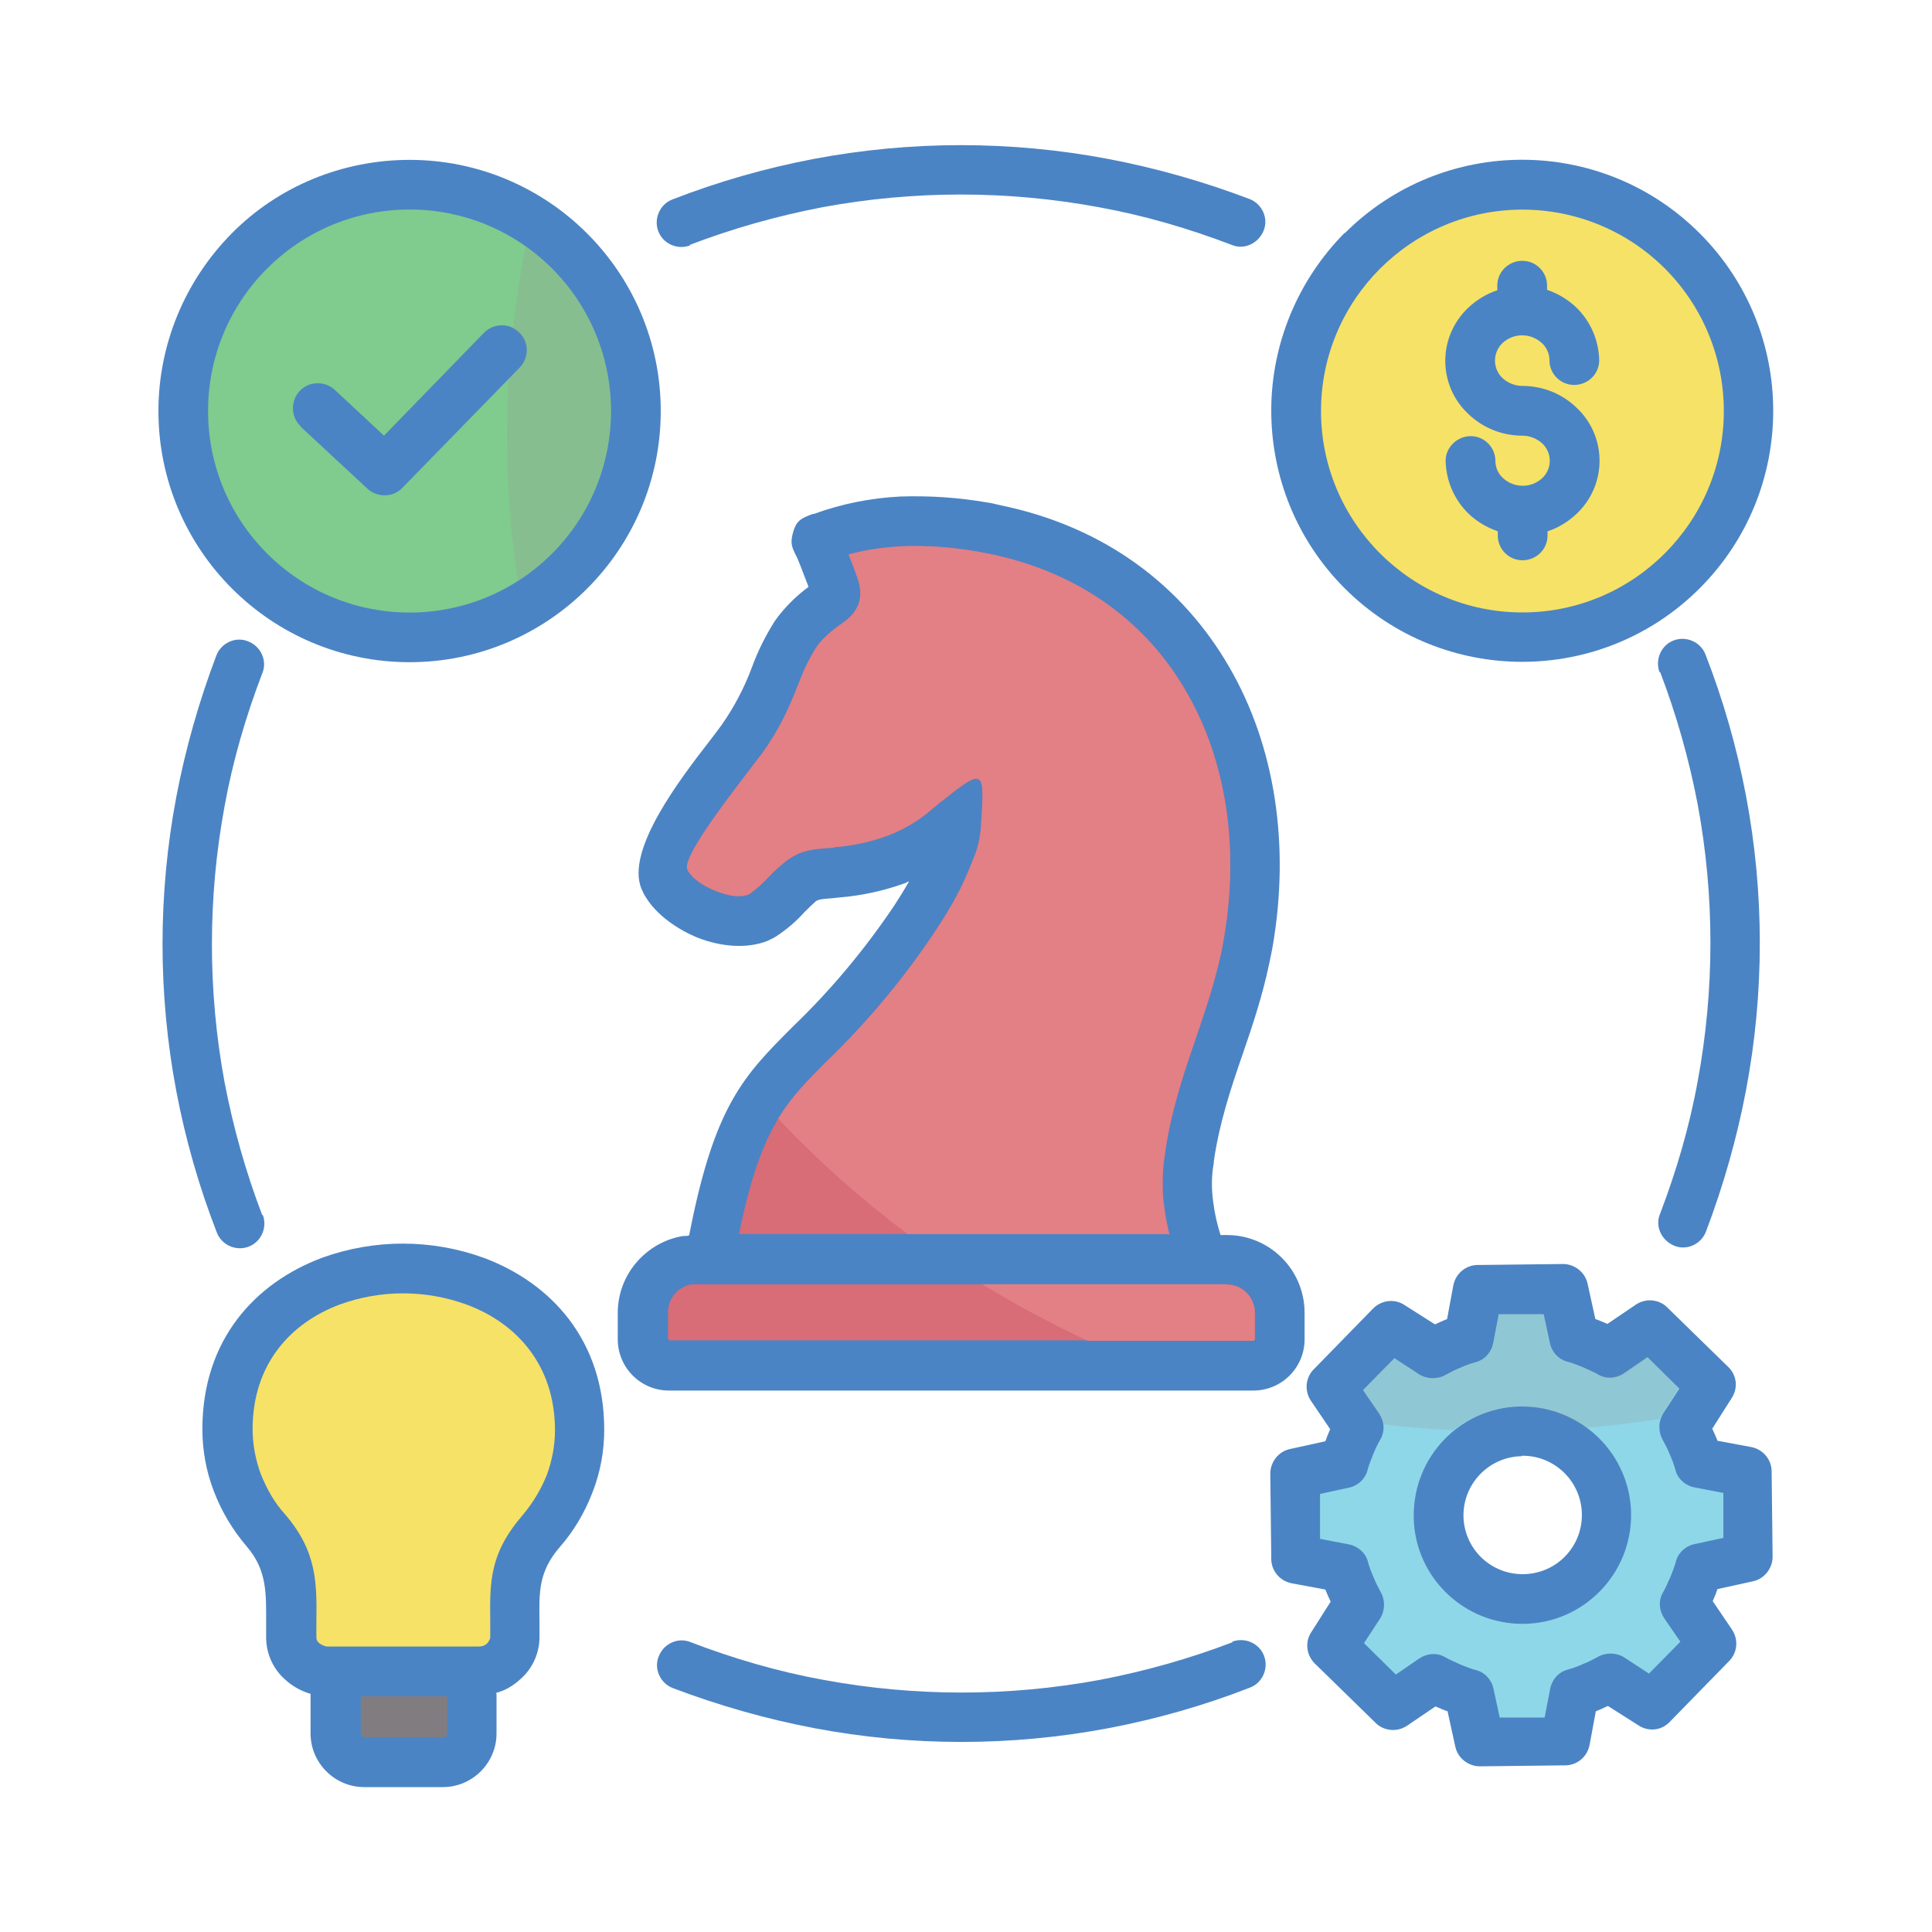
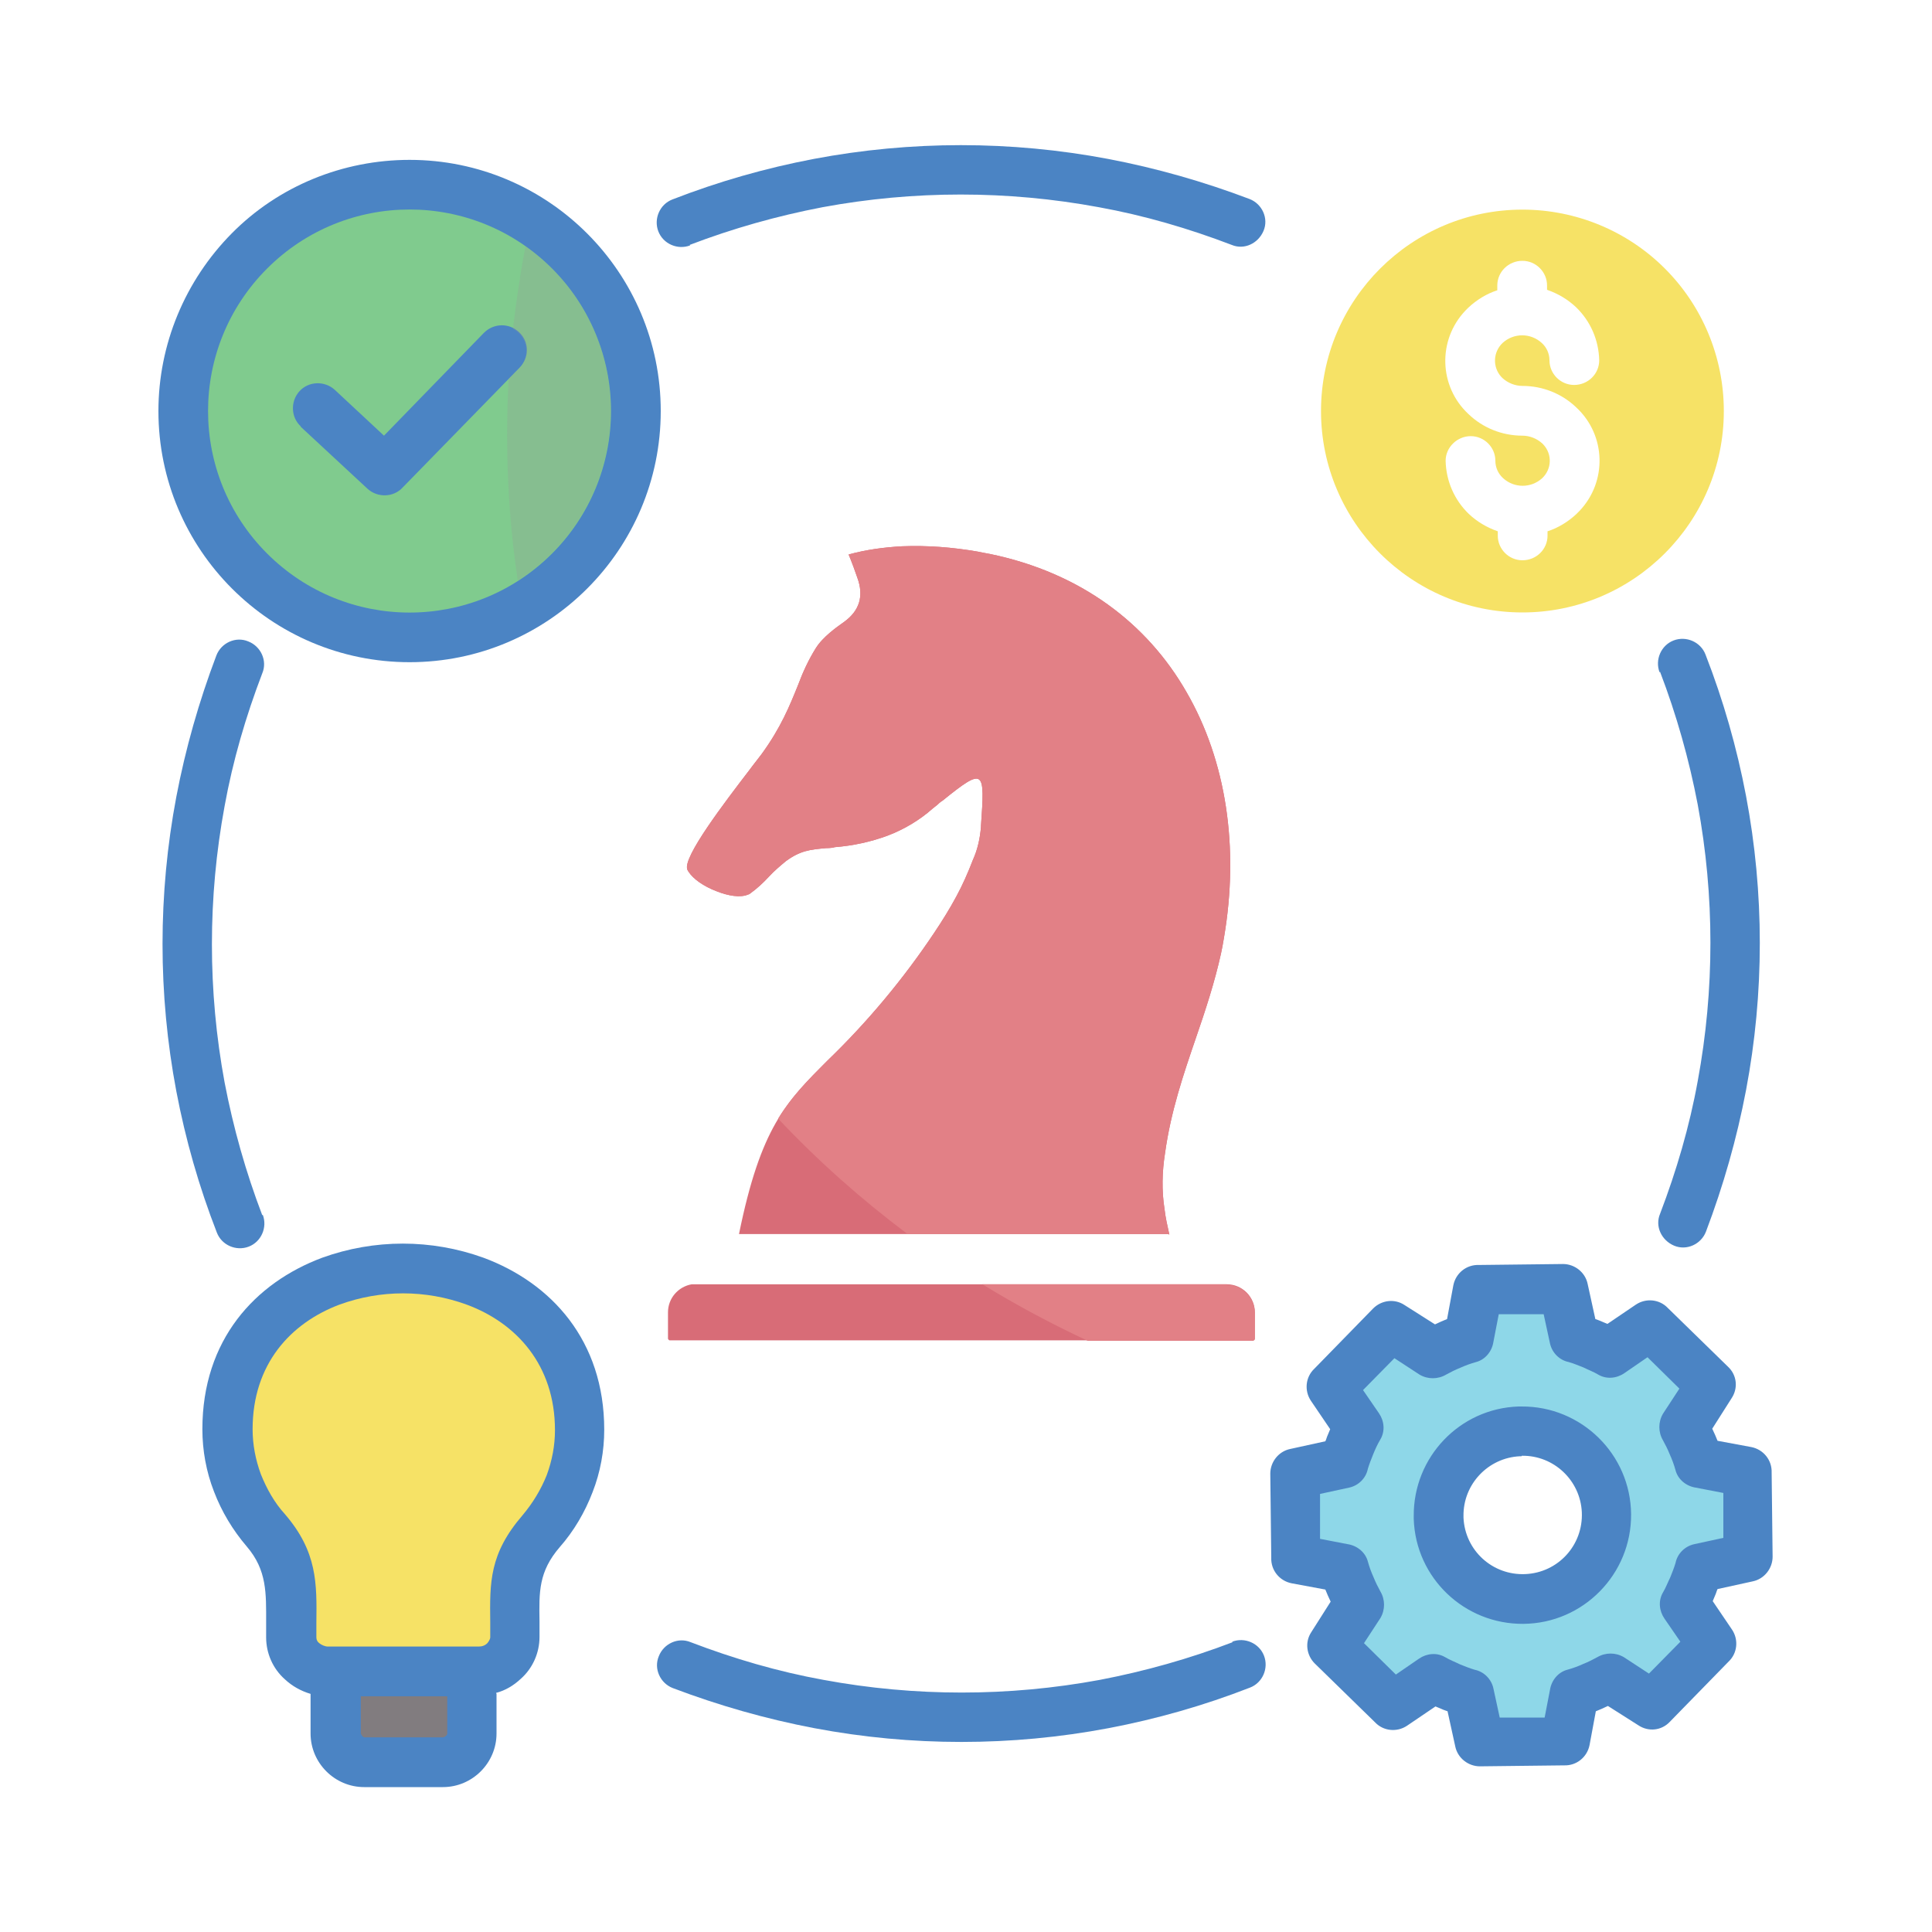
<svg xmlns="http://www.w3.org/2000/svg" viewBox="0 0 40 40">
  <defs>
    <style>
      .cls-1 {
        fill: #8ed7e8;
      }

      .cls-1, .cls-2, .cls-3, .cls-4, .cls-5, .cls-6, .cls-7, .cls-8, .cls-9 {
        stroke-width: 0px;
      }

      .cls-1, .cls-2, .cls-3, .cls-4, .cls-5, .cls-6, .cls-7, .cls-9 {
        fill-rule: evenodd;
      }

      .cls-10 {
        isolation: isolate;
      }

      .cls-2 {
        fill: #999;
        mix-blend-mode: multiply;
        opacity: .25;
      }

      .cls-3 {
        fill: #80cb8e;
      }

      .cls-4 {
        fill: #817c7f;
      }

      .cls-5 {
        fill: #e28086;
      }

      .cls-6 {
        fill: #d86c77;
      }

      .cls-7 {
        fill: #4b84c4;
      }

      .cls-8 {
        fill: #fff;
      }

      .cls-9 {
        fill: #f6e266;
      }
    </style>
  </defs>
  <g class="cls-10">
    <g id="Layer_1" data-name="Layer 1">
      <rect class="cls-8" width="40" height="40" />
      <g>
        <path class="cls-7" d="M5.44,25.15c.1.26-.03.56-.29.66-.26.1-.56-.03-.66-.29h0c-.37-.95-.65-1.93-.84-2.93-.38-2.01-.38-4.08,0-6.09.19-1,.47-1.98.83-2.93.1-.26.4-.4.66-.29.26.1.4.4.29.66h0c-.34.89-.61,1.81-.78,2.75-.35,1.89-.35,3.83,0,5.72.18.94.44,1.86.78,2.75Z" />
        <path class="cls-7" d="M14.29,5.08c-.26.1-.56-.03-.66-.29-.1-.26.03-.56.29-.66h0c.95-.37,1.93-.65,2.93-.84,2.01-.38,4.08-.38,6.09,0,1,.19,1.98.47,2.93.83.26.1.4.4.29.66s-.4.4-.66.29c-.89-.34-1.81-.61-2.75-.78-1.89-.35-3.83-.35-5.72,0-.94.18-1.86.44-2.75.78h0Z" />
        <path class="cls-7" d="M34.36,13.92c-.1-.26.03-.56.29-.66.26-.1.56.03.66.29.37.95.65,1.93.84,2.93.38,2.01.38,4.08,0,6.09-.19,1-.47,1.98-.83,2.93-.1.26-.4.4-.66.29s-.4-.4-.29-.66h0c.34-.89.61-1.81.78-2.75.35-1.89.35-3.83,0-5.72-.18-.94-.44-1.86-.78-2.75h0Z" />
        <path class="cls-7" d="M25.51,33.99c.26-.1.56.03.66.29s-.03.56-.29.66h0c-.95.37-1.93.65-2.93.84-2.01.38-4.08.38-6.09,0-1-.19-1.98-.47-2.93-.83-.26-.1-.4-.4-.29-.66.1-.26.4-.4.66-.29h0c.89.34,1.81.61,2.75.78,1.89.35,3.83.35,5.72,0,.94-.18,1.86-.44,2.75-.78h0Z" />
-         <path class="cls-7" d="M14.27,25.57c.52-2.69,1.13-3.3,2.15-4.32.79-.76,1.49-1.6,2.1-2.51.11-.17.21-.33.3-.49-.02,0-.05.02-.07.03-.44.16-.89.26-1.36.3-.12.01-.16.02-.2.02-.15.01-.24.02-.3.06-.08.07-.16.15-.24.23-.17.19-.36.35-.57.49h0c-.06.04-.13.07-.19.1-.43.17-.96.12-1.43-.06-.45-.18-.87-.49-1.08-.83-.04-.06-.07-.12-.1-.19-.33-.8.8-2.27,1.42-3.07.09-.12.17-.22.24-.32.26-.37.47-.77.63-1.2.12-.33.28-.65.47-.95.19-.27.43-.51.7-.71-.08-.2-.17-.45-.23-.59l-.03-.06c-.08-.16-.12-.25-.07-.44h0c.07-.29.18-.33.42-.42h0s.02,0,.02,0c.58-.21,1.18-.33,1.79-.36.6-.02,1.2.02,1.78.12.08.01.17.03.29.06,2.19.45,3.78,1.69,4.74,3.35.95,1.64,1.26,3.68.9,5.78-.02.1-.04.22-.07.35-.14.67-.34,1.27-.55,1.88-.25.72-.49,1.45-.6,2.23v.03c-.05.27-.05.54-.01.82.03.23.08.45.15.67h.13c.89,0,1.61.72,1.61,1.61v.55c0,.59-.48,1.06-1.06,1.06h-12.1c-.59,0-1.06-.48-1.06-1.06v-.55c0-.79.58-1.46,1.35-1.59h.02s0,0,0,0c.03,0,.07,0,.1-.01h0Z" />
-         <path class="cls-7" d="M27.84,4.83c2.03-2.03,5.32-2.03,7.35,0,2.03,2.03,2.03,5.32,0,7.35-2.03,2.03-5.32,2.03-7.35,0-.98-.98-1.52-2.3-1.52-3.68,0-1.38.55-2.7,1.52-3.68Z" />
        <path class="cls-7" d="M8.48,3.31c2.87,0,5.2,2.33,5.2,5.2,0,2.87-2.33,5.2-5.2,5.2-2.87,0-5.2-2.33-5.2-5.2,0-1.38.55-2.7,1.52-3.68.97-.98,2.3-1.52,3.68-1.52Z" />
        <path class="cls-7" d="M33.03,27.31s.09.03.13.05c.04.02.08.03.12.05l.59-.4c.21-.14.49-.11.66.07l1.25,1.22c.18.17.21.44.07.65l-.4.63s.04.09.06.13c.02.04.03.08.05.12l.7.13c.25.05.43.27.42.53l.02,1.74c0,.24-.17.46-.41.51h0s-.73.16-.73.16c-.02.04-.03.09-.05.13-.02.04-.03.08-.05.12l.4.59c.14.21.11.49-.07.66l-1.22,1.25c-.17.18-.44.21-.65.07l-.63-.4s-.09.04-.13.06c-.04.02-.08.03-.12.05l-.13.7c-.05.25-.27.43-.53.42l-1.74.02c-.24,0-.46-.17-.51-.41h0l-.16-.73s-.09-.03-.13-.05c-.04-.02-.08-.03-.12-.05l-.59.4c-.21.14-.49.11-.66-.07l-1.25-1.22c-.17-.17-.21-.44-.07-.65l.4-.63s-.04-.09-.06-.13c-.02-.04-.03-.08-.05-.12l-.7-.13c-.25-.05-.43-.27-.42-.53l-.02-1.74c0-.24.17-.46.41-.51h0s.73-.16.73-.16c.02-.04.03-.09.05-.13.02-.04.03-.08.05-.12l-.4-.59c-.14-.21-.11-.49.07-.66l1.22-1.25c.17-.17.44-.21.65-.07l.63.4s.09-.04.13-.06c.04-.02.08-.03.12-.05l.13-.7c.05-.25.27-.43.53-.42l1.74-.02c.24,0,.46.17.51.41h0l.16.73h0ZM31.5,30.15s-.02,0-.03,0c-.66.03-1.18.58-1.17,1.24h0s0,0,0,0c0,.01,0,.02,0,.03.03.68.6,1.2,1.28,1.17s1.2-.6,1.17-1.28c-.03-.66-.58-1.18-1.24-1.17h0,0Z" />
        <path class="cls-7" d="M10.28,35.07v.82c0,.61-.5,1.11-1.11,1.11h-1.63c-.61,0-1.11-.5-1.11-1.11v-.82c-.2-.06-.38-.16-.53-.3-.25-.22-.39-.54-.39-.87,0-.03,0-.14,0-.31,0-.6.02-1.08-.4-1.57-.29-.34-.52-.72-.68-1.14-.16-.41-.24-.85-.24-1.29,0-1.85,1.09-3.03,2.48-3.55,1.08-.39,2.26-.39,3.34,0,1.4.52,2.5,1.71,2.5,3.56,0,.44-.08.88-.24,1.29-.16.42-.39.81-.68,1.14-.44.51-.43.93-.42,1.54,0,.17,0,.3,0,.32,0,.33-.14.65-.39.87-.15.14-.32.24-.51.29h0Z" />
      </g>
      <path class="cls-6" d="M24.21,25.56c-.04-.18-.08-.35-.1-.53-.06-.38-.05-.77.01-1.15.12-.87.38-1.63.64-2.39.2-.58.39-1.16.52-1.75.02-.09.04-.2.06-.32.32-1.87.05-3.67-.78-5.1-.81-1.41-2.18-2.46-4.06-2.85-.07-.01-.15-.03-.26-.05-.52-.09-1.04-.13-1.56-.11-.37.02-.75.07-1.11.17.07.17.14.36.18.48h0s0,0,0,0q.21.57-.28.92c-.14.1-.43.3-.58.54-.15.24-.27.5-.37.77-.17.42-.35.87-.75,1.42-.05.07-.15.19-.26.34-.49.64-1.38,1.8-1.28,2.05,0,.01.01.02.02.04.1.16.32.31.58.41.25.1.5.14.66.07.01,0,.03-.01.04-.02h0c.14-.1.27-.22.39-.35.11-.12.23-.22.35-.32.3-.22.5-.24.83-.27.08,0,.16-.01.18-.02.38-.03.75-.11,1.1-.24.34-.13.66-.32.93-.56l.1-.08s.06-.06.1-.08c.88-.71.88-.64.8.52v.02c-.02.24-.07.47-.17.69-.1.26-.21.51-.34.75-.14.26-.29.5-.45.74-.64.96-1.39,1.86-2.22,2.66-.86.86-1.38,1.38-1.83,3.59h8.89Z" />
      <path class="cls-5" d="M24.21,25.56c-.04-.18-.08-.35-.1-.53-.06-.38-.05-.77.01-1.15.12-.87.38-1.63.64-2.39.2-.58.39-1.16.52-1.75.02-.09.04-.2.06-.32.32-1.87.05-3.67-.78-5.1-.81-1.41-2.18-2.46-4.06-2.85-.07-.01-.15-.03-.26-.05-.52-.09-1.04-.13-1.56-.11-.37.02-.75.07-1.11.17.07.17.14.36.18.48h0s0,0,0,0q.21.57-.28.92c-.14.1-.43.3-.58.54-.15.24-.27.5-.37.77-.17.42-.35.87-.75,1.42-.05.07-.15.19-.26.34-.49.64-1.38,1.8-1.28,2.05,0,.01.01.02.02.04.1.16.32.31.58.41.25.1.5.14.66.07.01,0,.03-.01.04-.02h0c.14-.1.27-.22.39-.35.11-.12.23-.22.35-.32.3-.22.5-.24.83-.27.08,0,.16-.01.18-.02.38-.03.75-.11,1.1-.24.34-.13.66-.32.93-.56l.1-.08s.06-.06.1-.08c.88-.71.88-.64.8.52v.02c-.02.24-.07.47-.17.69-.1.26-.21.51-.34.75-.14.26-.29.5-.45.74-.64.96-1.39,1.86-2.22,2.66-.4.4-.73.73-1.02,1.2.82.87,1.72,1.67,2.68,2.39h5.39Z" />
      <path class="cls-6" d="M25.4,26.59h-11s-.04,0-.04,0c-.01,0-.03,0-.04,0h0s0,0,0,0c-.28.05-.49.29-.49.58v.55s.02.03.03.03h12.09s.03-.02.03-.03v-.55c0-.32-.26-.58-.58-.58h0Z" />
      <path class="cls-5" d="M25.4,26.59h-5.06c.7.43,1.43.82,2.18,1.17h3.43s.03-.02.03-.03v-.55c0-.32-.26-.58-.58-.58h0Z" />
      <path class="cls-9" d="M31.52,4.34c-2.3,0-4.17,1.87-4.17,4.17,0,2.3,1.87,4.17,4.17,4.17,2.3,0,4.17-1.87,4.17-4.17,0-1.11-.44-2.17-1.22-2.95-.78-.78-1.84-1.22-2.95-1.22ZM31,5.91c0-.28.23-.51.52-.51.28,0,.51.23.51.51v.09c.23.08.43.2.6.36.3.29.47.68.48,1.1,0,.28-.23.51-.52.51-.28,0-.51-.23-.51-.51,0-.14-.06-.27-.16-.36-.23-.21-.58-.21-.81,0-.2.19-.21.5-.03.7,0,0,.02.02.03.03.11.1.26.16.41.16.42,0,.82.16,1.12.45.61.57.64,1.53.06,2.14-.02.02-.04.04-.06.06-.17.16-.38.29-.6.36v.09c0,.28-.23.51-.52.51-.28,0-.51-.23-.51-.51v-.09c-.23-.08-.43-.2-.6-.36-.3-.29-.47-.68-.48-1.1,0-.28.24-.51.52-.51.28,0,.51.23.51.51,0,.14.06.27.16.36.23.21.58.21.81,0,.2-.19.21-.5.02-.7,0,0-.02-.02-.02-.02-.11-.1-.26-.16-.41-.16-.42,0-.82-.16-1.12-.45-.61-.57-.64-1.53-.06-2.14.02-.02.04-.04.06-.06.17-.16.38-.29.6-.36v-.09Z" />
      <path class="cls-3" d="M11.43,5.56c-1.63-1.63-4.27-1.63-5.9,0-1.63,1.63-1.63,4.27,0,5.9,1.63,1.63,4.27,1.63,5.9,0,.78-.78,1.22-1.84,1.22-2.95,0-1.11-.44-2.17-1.22-2.95ZM6.23,8.83c-.21-.19-.22-.52-.03-.73.19-.21.52-.22.73-.03l1.02.95,2.07-2.13c.2-.2.52-.21.73-.01s.21.52.01.73l-2.42,2.48c-.19.21-.52.22-.73.03h0s-1.39-1.29-1.39-1.29Z" />
      <path class="cls-2" d="M11.43,5.56c-.17-.17-.35-.32-.55-.46-.11.56-.19,1.13-.26,1.71.25.13.35.44.22.69-.02.04-.05.09-.09.12l-.22.22c-.02.39-.03.78-.03,1.18,0,1,.07,2.01.22,3,1.94-1.24,2.51-3.82,1.27-5.76-.16-.26-.35-.49-.57-.71Z" />
      <path class="cls-1" d="M32.78,28.31c-.1-.04-.2-.08-.3-.11-.2-.04-.35-.2-.39-.39l-.13-.6h-.93s-.11.57-.11.57c-.03.2-.17.37-.36.42-.11.03-.22.07-.33.12-.1.04-.2.09-.29.14-.17.1-.38.1-.55,0l-.52-.34-.65.66.33.48c.11.16.13.37.03.54-.06.1-.11.21-.15.31-.04.1-.08.2-.11.3-.04.2-.2.35-.39.39l-.6.13v.93s.57.11.57.11c.2.03.37.17.42.36.03.11.07.22.12.33.04.1.09.2.14.29.1.17.1.38,0,.55l-.34.52.66.65.48-.33c.16-.11.37-.13.54-.03.1.06.21.1.31.15.1.04.2.08.3.11.2.04.35.2.39.39l.13.6h.93s.11-.57.11-.57c.03-.2.17-.37.36-.42.11-.03.22-.07.33-.12.1-.04.2-.09.29-.14.17-.1.38-.1.55,0l.52.34.65-.66-.33-.48c-.11-.16-.13-.37-.03-.54.06-.1.1-.21.15-.31.04-.1.08-.2.11-.3.04-.2.2-.35.39-.39l.6-.13v-.93s-.57-.11-.57-.11c-.2-.03-.37-.17-.42-.36-.03-.11-.07-.22-.12-.33-.04-.1-.09-.2-.14-.29-.1-.17-.1-.38,0-.55l.34-.52-.66-.65-.48.33c-.16.11-.37.13-.54.03-.1-.06-.21-.1-.31-.15h0ZM31.5,29.12h0c1.24-.01,2.26.99,2.27,2.23.01,1.24-.99,2.26-2.23,2.27-1.22.01-2.23-.95-2.27-2.17,0-.02,0-.04,0-.06h0c-.01-1.22.95-2.23,2.17-2.27.02,0,.04,0,.06,0h0Z" />
-       <path class="cls-2" d="M32.78,28.31c-.1-.04-.2-.08-.3-.11-.2-.04-.35-.2-.39-.39l-.13-.6h-.93s-.11.57-.11.57c-.03.2-.17.37-.36.42-.11.03-.22.07-.33.12-.1.04-.2.09-.29.14-.17.1-.38.1-.55,0l-.52-.34-.65.66.33.48c.05.07.08.15.09.23.48.06.96.1,1.45.12.38-.3.84-.47,1.32-.49.02,0,.04,0,.06,0h0c.49,0,.97.15,1.36.44.51-.04,1.02-.1,1.53-.18.01-.04.03-.08.06-.12l.34-.52-.66-.65-.48.33c-.16.11-.37.13-.54.03-.1-.05-.21-.1-.31-.15h0Z" />
      <path class="cls-4" d="M7.47,35.12v.77s.03.08.08.08h1.63s.08-.03.08-.08v-.77h-1.78Z" />
      <path class="cls-9" d="M10.09,34.02s.06-.07.06-.12c0-.24,0-.28,0-.31-.01-.83-.02-1.42.67-2.22.21-.25.38-.53.5-.83.11-.3.17-.61.17-.93,0-1.35-.8-2.22-1.83-2.6-.85-.31-1.78-.31-2.63,0-1.01.38-1.8,1.23-1.8,2.58,0,.32.06.63.17.93.12.3.28.59.5.83.67.78.66,1.43.65,2.25,0,.03,0,.06,0,.3,0,.05.02.09.06.12.05.04.12.07.18.07h3.12c.07,0,.13-.02.18-.07h0Z" />
    </g>
  </g>
</svg>